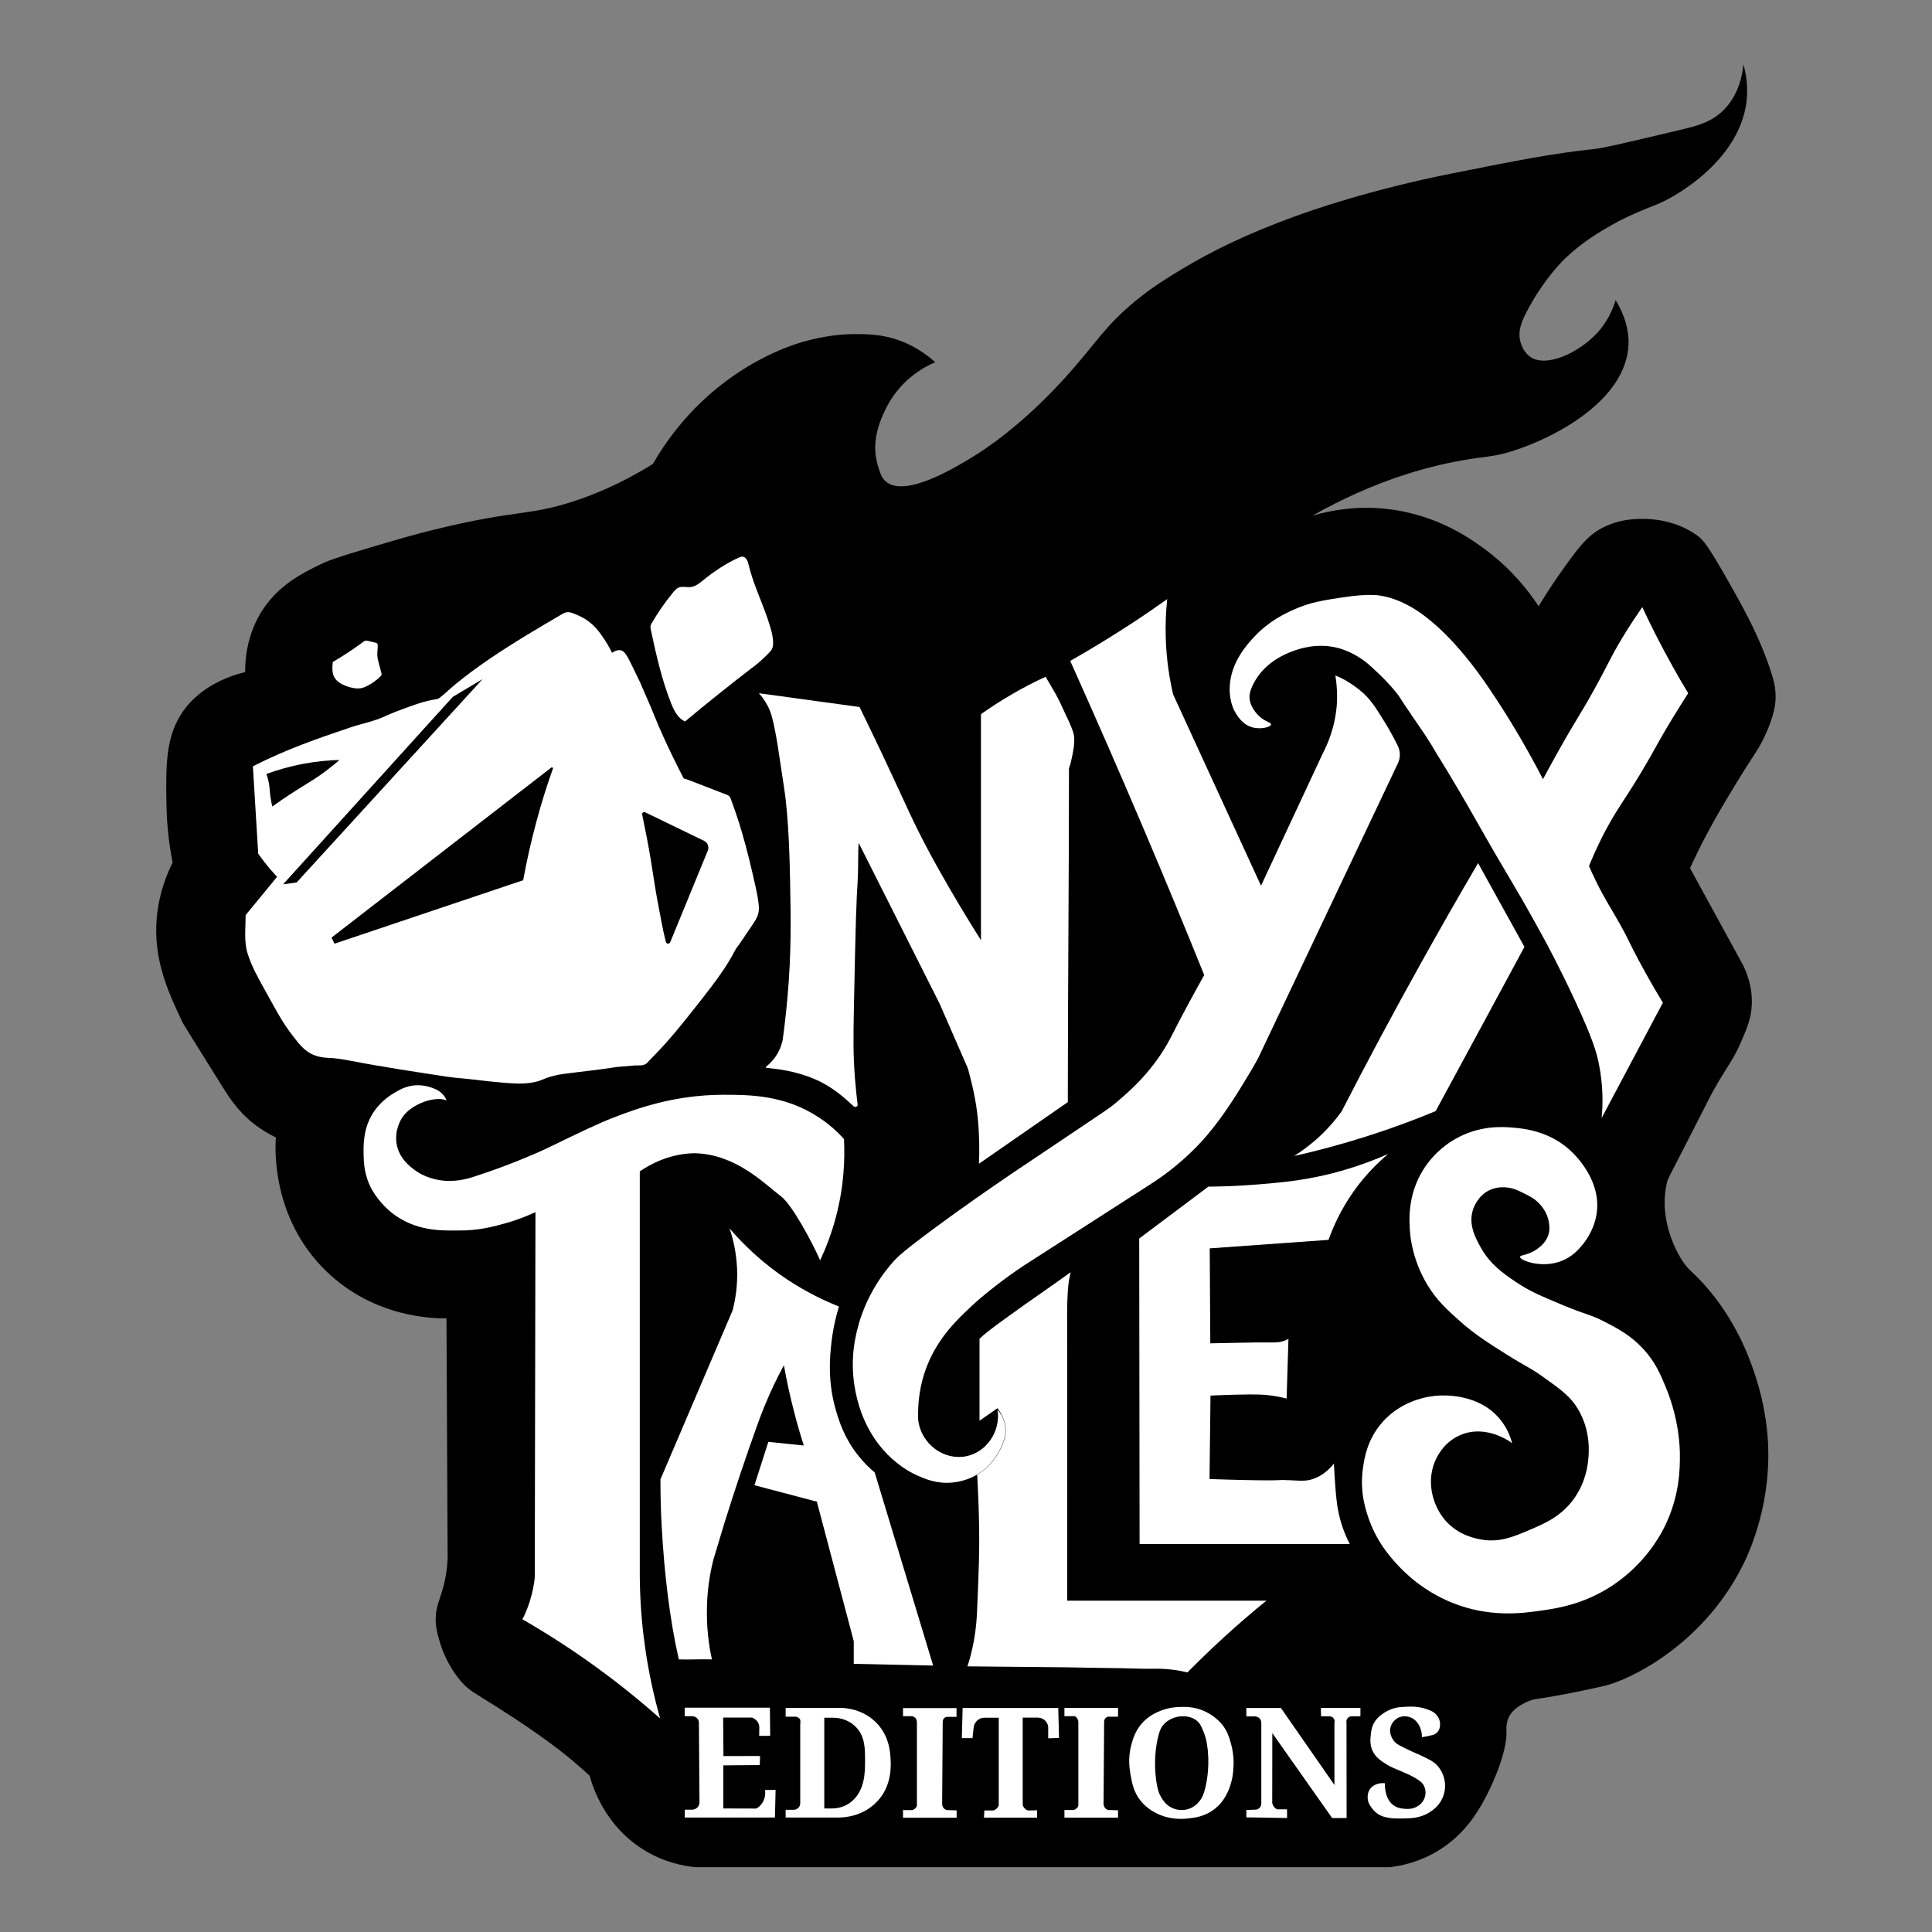
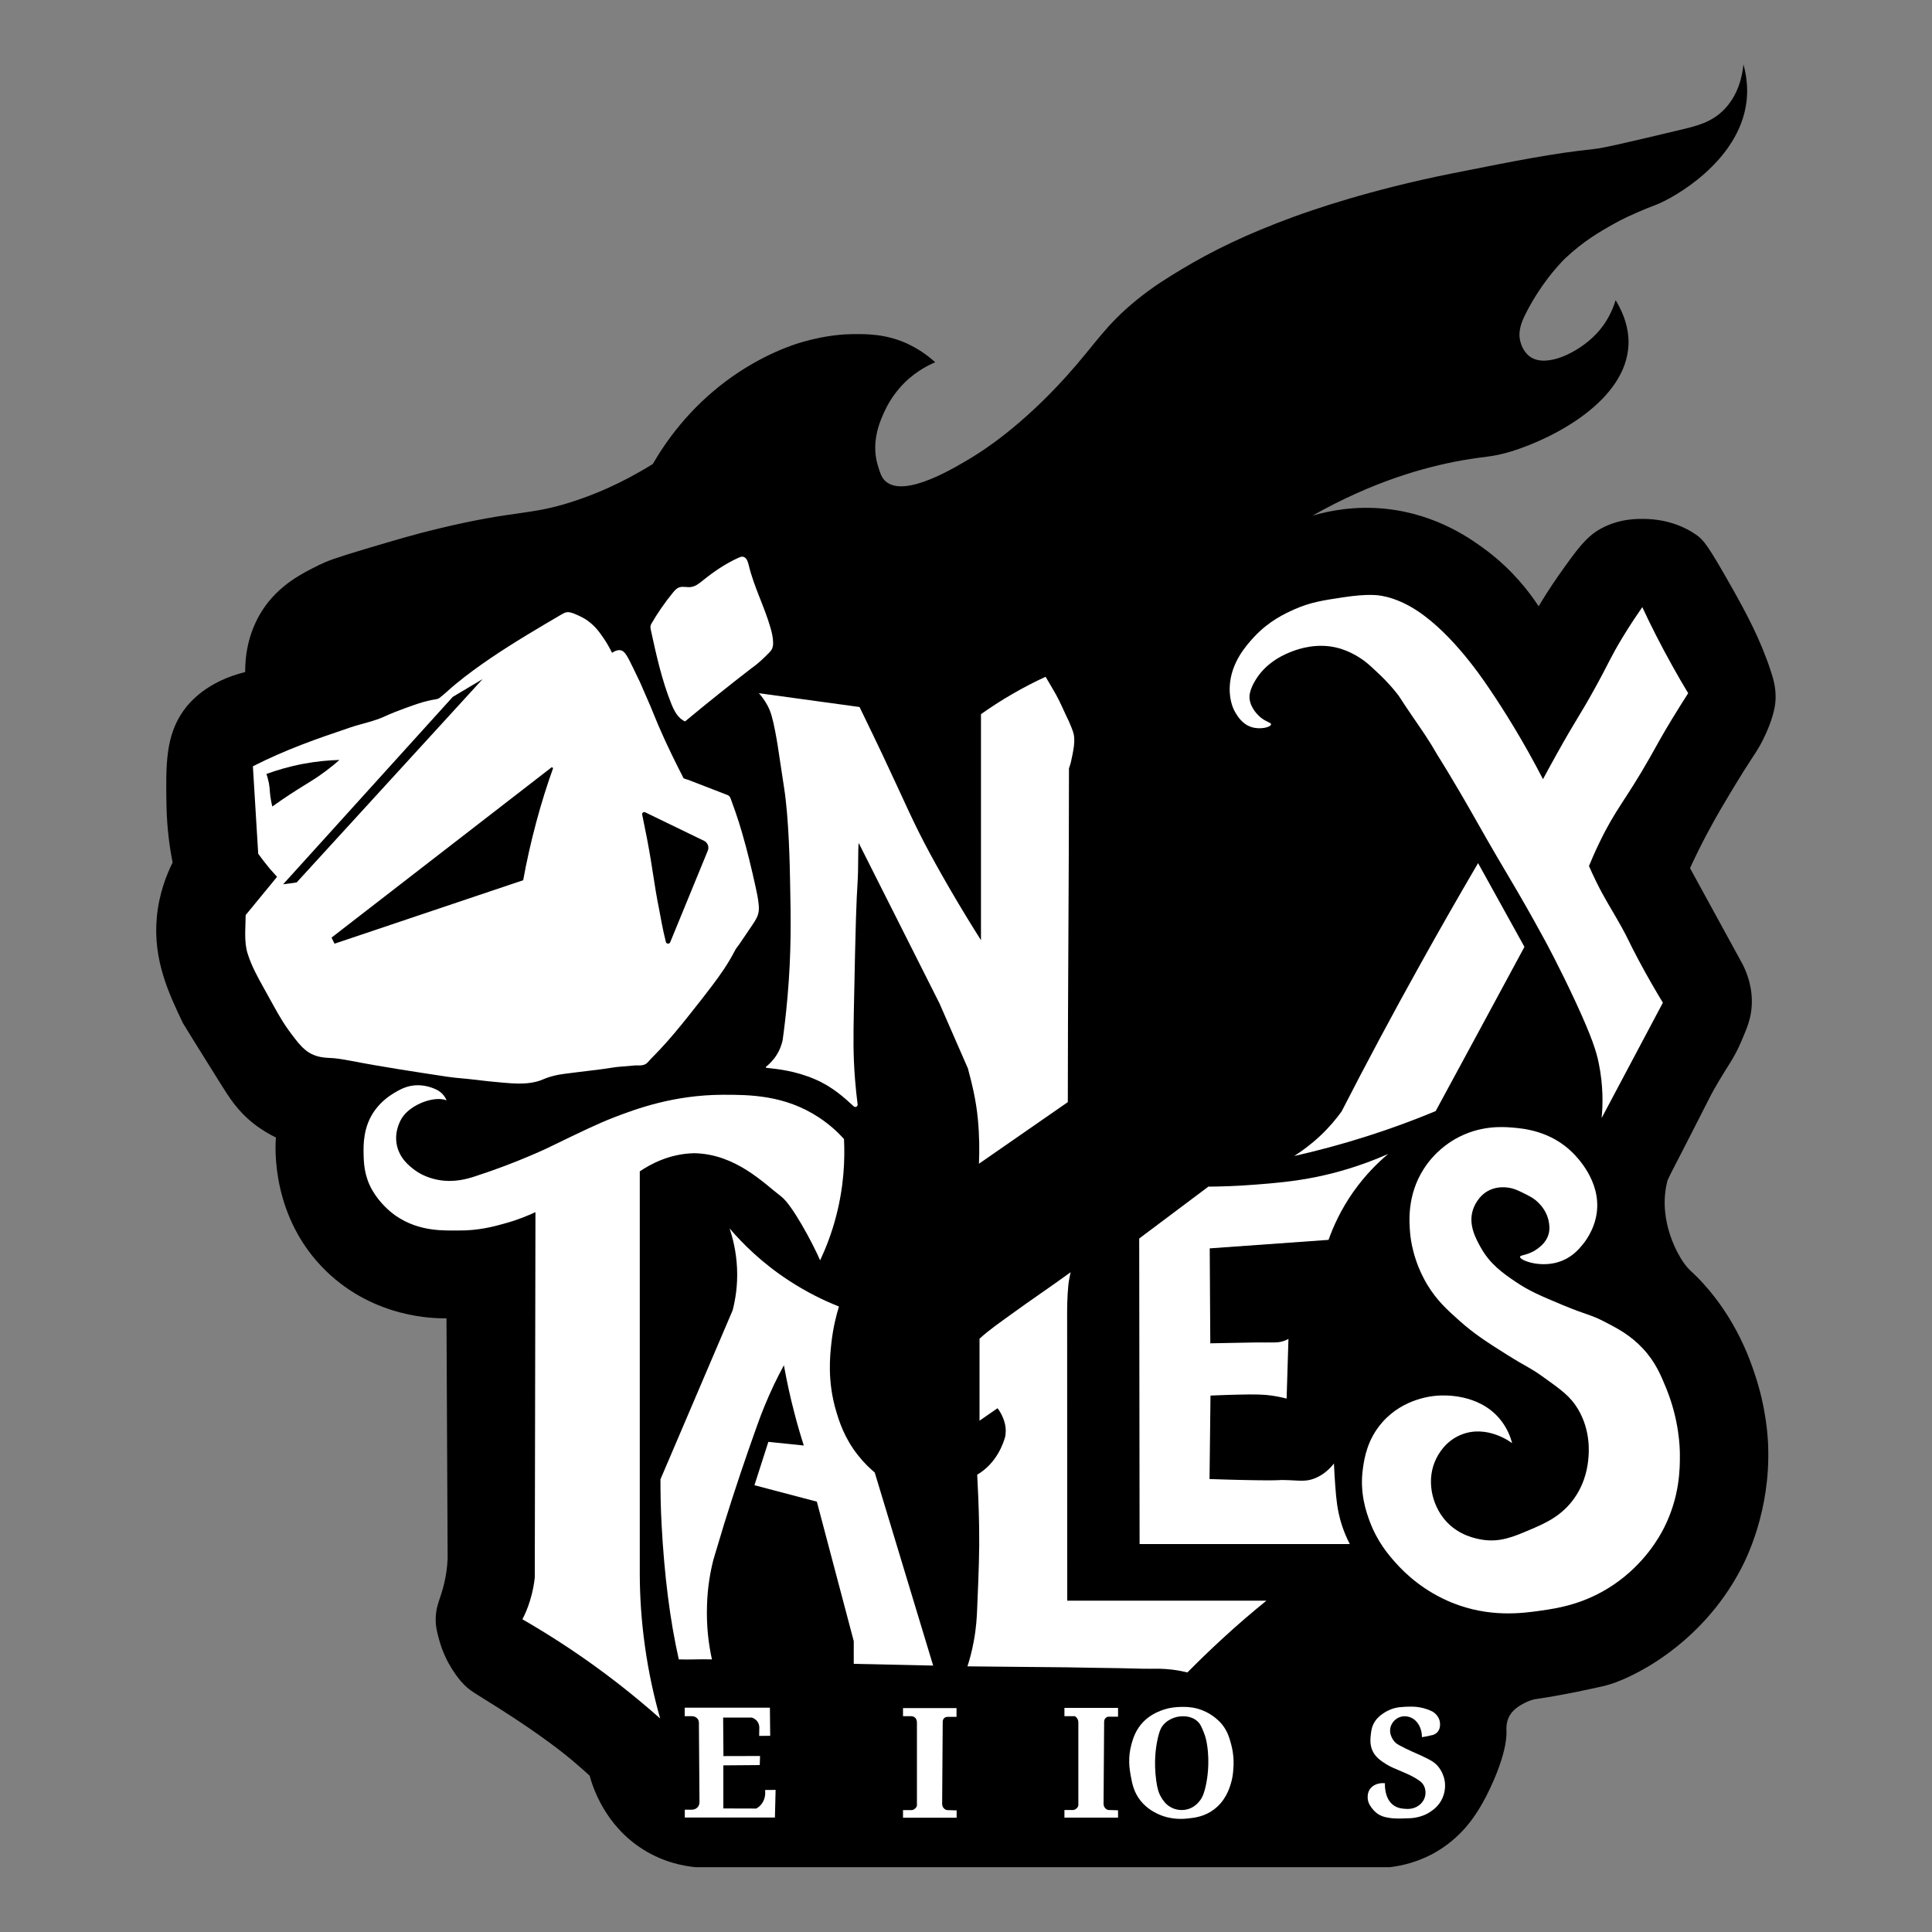
<svg xmlns="http://www.w3.org/2000/svg" version="1.1" id="Calque_1" x="0px" y="0px" viewBox="0 0 2000 2000" style="enable-background:new 0 0 2000 2000;" xml:space="preserve">
  <rect x="0" y="0" width="2000" height="2000" fill="#808080" stroke="none" />
  <style type="text/css">
	.st0{fill:#FFFFFF;}
</style>
  <path id="font" d="M968.1,375c-8.7,3.7-23.6,11.4-36.8,26.6c-3.4,3.9-9.6,11.6-14.9,22.7c-4.5,9.4-15.3,32.1-7.8,57.1  c2.5,8.3,4,13.4,8.6,17.2c20.2,16.8,71.8-14.7,90-25.8c9.5-5.8,49.5-30.8,97.1-83.7c30.5-33.9,39-51.3,72-78.3  c17.8-14.5,32.6-23.4,47-32.1c30.8-18.5,66.5-36.3,117.4-54.8c15-5.4,75.8-27.2,163.6-44.6c68.8-13.7,103.3-20.5,145.6-25  c10.6-1.1,36.6-7.3,88.4-19.6c18.3-4.3,32.7-7.9,45.4-20.2c16-15.6,20-36.3,21.1-47.9c4.7,17,4.2,30.5,3.1,39.1  c-7.8,61.7-75.9,99.7-93.9,106.4c-2.4,0.9-13.9,5.2-29.3,12.4c-4.5,2.1-9.5,4.6-15.3,7.9c-12.2,6.9-30.2,17.1-49.3,35.2  c0,0-22.9,21.7-40.7,57.1c-4.1,8.2-8.4,18.1-5.5,29c0.4,1.6,2.8,10.6,10.2,15.7c16.8,11.6,49.7-4.3,68.1-23.5  c12.1-12.6,17.6-26.4,20.3-35.2c12.6,20.9,13.7,37.3,13.3,46.2c-2.4,57.1-75.4,96.2-121.3,110.4c-20,6.1-25.5,4.7-51.7,9.4  c-37.8,6.8-91.1,21.5-154.2,57.1c17.2-5,43.8-10.4,75.7-7.1c54.3,5.6,90.7,32.7,105.7,44c25.5,19.5,42.3,40.9,52.8,56.9  c4.5-7.5,11.4-18.7,20.5-31.7c18.9-26.8,28.6-40.3,44-48.7c19-10.4,37.6-10.2,45.8-10c6.6,0.1,30.8,1,52.8,16.4  c7.5,5.2,11.9,10.2,38.2,56.9c13.7,24.5,28.5,51.7,39.3,85.1c2.5,7.7,4.8,15.8,4.7,26.4c0,5.1-0.7,18.8-12.9,43.4  c-5.2,10.6-8.1,13.9-19.4,31.7c0,0-10.5,16.6-24.9,41.2c-8.1,13.9-19.3,34.1-31.4,60.4l54.6,99.8c4.3,8.6,10.3,23.6,9.3,42.3  c-0.7,13.4-4.7,22.9-10.5,36.5c-8.6,20.2-13.9,24.6-28.8,50.9c-4.4,7.9-2.7,5.2-24.7,48.1c-22.6,44.1-22.8,43.7-23.7,47.7  c-9.9,41.5,13.3,77.3,16.1,81.5c7,10.4,9.5,10,21.7,23.5c33.7,37.2,47.7,77.4,52.8,92.7c12.2,36.1,13.8,65.9,14.1,75.7  c2.3,66.6-22.4,115.8-28.2,126.8c-42,80.3-116,115-140.9,120.9c-1.6,0.4-13.4,3.1-29,6.3c-18,3.6-33,6.1-43.8,7.7  c-2.6,0.6-6.4,1.8-10.6,4c-3.2,1.7-10.7,5.5-14.9,12.5c-4,6.7-3.6,13.7-3.5,16.4c0.7,23.1-15.9,58.7-24.3,73.6  c-6.2,11-19.3,33.6-46.2,50.1c-19.6,12-38.6,15.8-50.1,17.2H720c-12.4-1.2-32.9-5-54-18.2c-40.1-25-52.6-65.4-55.6-76.5  c-3.9-3.6-10-9.1-17.8-15.7c-7.4-6.2-30.8-25.4-76.9-54.6c-24.9-15.8-29.5-17.4-37.6-26.4c-2.7-3-16.7-19-23.5-44  c-2.2-7.9-4-14.7-3.5-24.1c0.7-12.7,5-18.3,8.8-34.6c1.7-7.2,3-15.6,3.5-25.2l-1.2-248.9c-12.1,0.2-74.1,0-124.4-48.7  c-57.1-55.3-53-128.3-52.2-138.5c-5.9-2.8-14.4-7.5-23.5-14.7c-16.1-12.8-24.6-26.3-33.3-40.2c-25.7-41.2-38.6-61.8-39.4-63.4  c-14.4-30.2-31.1-65.1-27.1-109.4c2.3-25.3,10.5-45.1,16.4-56.9c-2.8-14-6-34.9-6.4-60.5c-0.6-40-1.1-70.5,17.7-96.8  c5.9-8.3,23.7-30,63.8-39.9c-0.1-14.6,2.2-39.8,17.9-64.1c17.1-26.3,41.5-38.3,59-46.9c7.6-3.7,15.1-6.8,47.5-16.4  c33.6-10,50.4-15,75.7-21.1c82.3-19.8,93.6-13.1,139.7-28.2c20-6.5,48.9-17.9,82.2-38.7c13.7-23.7,37.3-57,75.7-85.7  c37.6-28.1,71.6-38.4,79.3-40.6c25.3-7.3,44.1-8,51-8.1c15.2-0.2,34.6-0.3,56.4,9.4C952.1,361.6,962,369.4,968.1,375z" />
  <g id="Editions">
    <path class="st0" d="M708.8,1768.1v8.5h7.7c2.3,0,4.4,1.1,5.8,2.9l0,0c0,0,0,0,0,0c0.8,1.1,1.2,2.5,1.2,3.8   c0.2,27.3,0.4,54.7,0.6,82c0,1.9-0.5,3.8-1.7,5.3c-0.1,0.2-0.3,0.4-0.5,0.5c0,0,0,0,0,0c-1.5,1.5-3.6,2.3-5.7,2.3h-7.3v8.1h93.3   l0.7-28.6l-10.9,0.1c0.2,1.7,0.9,8.3-3.4,14.2c-1.9,2.6-4.2,4.2-5.8,5c-11.3,0-22.7-0.1-34-0.1v-44.6l37.7-0.3l0.3-9.4l-37.9,0.1   l-0.3-39.9h29.6c0.9,0.3,3.6,1.2,5.6,3.8c2.5,3.2,2.3,6.8,2.2,7.6c0,2.5-0.1,5.1-0.1,7.6l11.4-0.1l-0.3-29.1H708.8z" />
-     <path class="st0" d="M921.9,1820.6c-0.4-7.1-1.4-24.1-15.3-37.8c-13.7-13.5-30.8-14.6-35.2-14.8c-19.4,0-38.7,0-58.1,0v9.1h9.6   c2.2-0.1,4.3,1,5.2,2.7c0.5,0.9,0.5,1.8,0.5,2.5c-0.1,1.1-0.2,2.2-0.2,3.3v80.6c0,0.4,0.2,3.4-2.2,5.5c-1.7,1.6-3.7,1.7-4.3,1.8   c-2.9,0-5.7,0-8.6,0v8h55.6c4.7-0.1,23.4-0.9,38-15.5C923.7,1849.5,922.3,1827.3,921.9,1820.6z M895.5,1822.6   c0,12-0.1,29.9-13,41.5c-0.4,0.3-0.8,0.7-1.1,1c-5.7,4.7-12.9,7-20.2,7h-7.9v-93.9h9.1c6.6,0,13.2,1.8,18.7,5.5   c1.9,1.3,3.8,2.8,5.5,4.7C895.5,1798,895.5,1810.2,895.5,1822.6z" />
    <path class="st0" d="M934.8,1768.1v8.5h8.5c2.2,0,4.3,1.2,5.2,3.2c0,0,0,0,0,0.1c0.7,1.5,0.7,2.8,0.7,3.5c0,28.6,0,57.1,0,85.7   c-0.1,0.6-0.5,1.8-1.7,2.9c-1.3,1.3-2.8,1.7-3.3,1.8h-9.4v7.9h55.5v-7.6l-10-0.3c-0.5-0.1-2.1-0.5-3.3-1.9c-1.5-1.6-1.6-3.5-1.7-4   c0.2-28.6,0.4-57.1,0.6-85.7c0-0.5,0.1-1.8,1-3c0.1-0.1,0.2-0.3,0.3-0.4c0.9-1,2.3-1.5,3.7-1.5h9.3v-9.1H934.8z" />
    <path class="st0" d="M1101.9,1768.1v8.5h10.9c0.6,0.4,2,1.4,2.8,3.2c0.7,1.5,0.7,2.8,0.7,3.5c0,28.6,0,57.1,0,85.7   c-0.1,0.6-0.5,1.8-1.7,2.9c-1.3,1.3-2.8,1.7-3.3,1.8c-3.1,0-6.3,0-9.4,0v7.9h55.5v-7.6l-10-0.3c-0.6-0.1-2.1-0.5-3.3-1.9   c-1.5-1.6-1.6-3.5-1.7-4c0.2-28.6,0.4-57.1,0.6-85.7c0-0.5,0.1-1.8,1-3c1.1-1.5,2.6-1.9,3-2c3.5,0,6.9,0,10.4,0v-9.1H1101.9z" />
-     <path class="st0" d="M996.5,1768.1l-0.8,31.2h11l1.4-12.3c0.3-1.1,1.2-4,3.9-6.3l0,0c2-1.6,4.4-2.5,7-2.5h14.9v90.8   c-0.2,0.7-0.7,1.7-1.6,2.7c-1.6,1.8-3.5,2.4-4.3,2.5h-9l-0.4,7.4h55v-7.6l-9.2,0.2c-0.7-0.2-2.2-0.6-3.5-2c-1.5-1.4-2-3-2.2-3.7   v-90.4h15.5c2.1,0,4.2,0.5,6,1.7c0.8,0.5,1.6,1.2,2.4,2.1c2.4,2.8,2.5,6,2.5,6.8c0,3.6,0,7.2,0,10.8l11.2-0.4l-0.8-31H996.5z" />
    <path class="st0" d="M1274.4,1805.4c-1.7-6.3-3.6-13-9.1-20c-0.8-1-4.6-5.7-11.2-10c-2.7-1.8-7.5-4.6-14.1-6.5   c-7.5-2.1-13.5-2-17.8-1.9c-4.5,0.1-11.9,0.5-20.6,3.9c-3.7,1.5-11.1,4.5-17.9,11.4c-8,8.2-10.7,17.1-12.3,22.9   c-4.1,14.4-2.1,26.4-0.9,32.9c1.5,8.3,3.2,17.3,10.3,26.1c6.3,7.8,13.6,11.5,17,13.2c14.1,6.9,27.2,5.6,32.6,5   c6.5-0.7,16.4-1.9,26.1-9.1c12.1-9,16.1-21.7,17.6-26.7c1.9-6,2.3-10.9,2.6-14.7C1277.9,1819.1,1275.4,1809.1,1274.4,1805.4z    M1248.6,1846.8c-2.3,11.3-4.8,15.2-6.8,17.6c-1.6,2-5.5,6.6-12.3,8.5c-8.5,2.4-15.6-1-17-1.8c-5.7-2.9-8.5-7.4-10.3-10.3   c-2.6-4.3-4.1-8.8-5.3-17.6c-2.6-19.4-0.4-34,1.2-41.7c2.1-10.2,4.1-13.4,5.9-15.6c6.6-8,16.5-9,17.9-9.1c2.1-0.2,11.1-0.9,17.6,5   c3.1,2.8,4.4,6,6.5,11.2c2.2,5.3,3,9.8,3.5,12.9C1252.7,1825.7,1249.4,1842.8,1248.6,1846.8z" />
-     <path class="st0" d="M1290.2,1768.1h35.8l55.4,79.7v-64.2c0.1-0.3,0.7-2.6-0.8-4.7c-1.5-2-3.8-2.2-4.1-2.2c-3,0-6,0-9,0l-0.1-8.7   h40.9v8.7h-8.8c-0.3,0-2.7-0.1-4.4,1.9c-1.9,2.2-1.2,4.9-1.2,5.1c0,32.8,0.1,65.5,0.1,98.3h-15l-61.9-87.9l-0.1,72.2   c0.2,0.9,0.6,2.7,2.1,4.4c1,1.2,2.2,2,2.9,2.3c3.4,0,6.8,0,10.3,0l0.1,9l-42.2-0.7v-7.6l9.9-0.4c0.5,0,2.3-0.2,3.8-1.8   c1.6-1.6,1.7-3.7,1.8-4.1c0-27.9,0-55.9,0-83.8c0-0.5,0-2.7-1.6-4.5c-1.9-2.2-4.6-2.3-5-2.3c-3,0-5.9,0-8.9,0V1768.1z" />
    <path id="S_00000130647028471651232190000016825428121565838224_" class="st0" d="M1472,1798.3c0-9.2-4.4-17.2-11.3-20.2   c-1.1-0.5-6.3-2.7-12.1-0.4c-0.6,0.2-6.6,2.7-8.8,9.2c-3,8.7,3.6,15.9,4.1,16.4c1.6,1.7,3.3,2.6,4.5,3.3   c10.1,5.5,17.4,8.2,24.3,11.5c8.3,4,12.6,6.2,16.4,11c3.9,4.9,5.4,9.9,6.1,12.7c0.6,2.5,2,10.7-2,19.6c-3.2,7.2-8.3,11.2-11,13.1   c-6.2,4.6-12.2,6.1-15.5,6.8c-4.1,1-8.2,1-16.2,1.2c-6.6,0.1-9.8-0.2-11.9-0.6c-3.8-0.6-6.7-1.1-10.2-2.9c-1.2-0.6-4.7-2.6-7.8-6.7   c-1.8-2.3-4.2-5.4-4.7-10c-0.1-1.2-0.6-5.7,2-9.8c3-4.8,9.3-7.2,15.8-6.5c-0.1,0.8-0.9,16.6,9.6,23.3c4,2.6,8.5,3,10.2,3.1   c2.9,0.3,9.3,0.9,15.1-3.3c1.3-0.9,5.7-4.3,6.8-10.4c0.2-1,1.1-6.3-2-11.2c-1.4-2.2-3.1-3.5-5.5-5.1c-6.8-4.5-12.6-6.7-17-8.6   c-7.9-3.3-11.8-5-15.7-7.4c-5.7-3.6-11.4-7.3-14.5-14.3c-2.8-6.4-2.1-12.4-1.6-16.8c0.4-3.7,1-8.3,4.1-13.1   c2.8-4.3,6.1-6.7,8.6-8.4c1.8-1.3,5.9-3.9,11.7-5.5c3.8-1,6.7-1.2,10.4-1.4c6.4-0.3,13.9-0.7,22.7,2.3c4.1,1.4,7.8,2.7,10.8,6.5   c0.9,1.1,3.1,4,3.3,8.4c0.1,1.5,0.3,5.9-2.9,9.2c-2.3,2.4-5.1,3-6.3,3.1C1478.3,1797.3,1475.1,1797.8,1472,1798.3z" />
  </g>
  <g id="Tales">
    <path id="S" class="st0" d="M1573.5,1301.1c0.1-2.3,9.2-1.2,19.4-9.4c2.8-2.2,7.8-6.4,10-13.5c1.6-5.1,1-9.5,0.6-12.3   c-1.6-11.2-8.5-18.4-10.6-20.5c-4.8-4.9-9.5-7.2-16.4-10.6c-5.6-2.7-9.3-4.5-14.7-5.3c-2.9-0.4-11-1.5-19.4,2.3   c-12.5,5.7-16.9,18.3-17.6,20.5c-5.1,15.6,3.1,30.2,8.2,39.3c9.7,17.3,23,26.5,35.8,35.2c14.4,9.8,26.3,14.7,48.7,24.1   c26.4,11,28.5,9.5,44,17.6c12.8,6.6,26.4,13.7,39.3,27.6c13.1,14,18.6,27.8,24.1,41.1c13.5,33.2,14.1,61.7,14.1,68.7   c0.1,14.4-0.1,43.4-16.4,75.7c-4.5,8.9-19.9,37.2-52.8,59.3c-29.3,19.6-56.9,23.9-74.5,26.4c-20.1,2.9-53.8,7.3-92.2-8.2   c-28.8-11.7-48.1-29.7-58.7-41.7c-7-7.9-18.5-21.2-26.4-42.3c-3.6-9.7-10.9-29.9-7-55.8c1.4-9.6,4.3-29.2,20-47   c22-25,52.4-27.3,58.1-27.6c5.6-0.3,41.4-2.2,63.4,24.1c7.7,9.2,11.2,18.9,12.9,25.2c-1.4-1.1-26.2-19.6-52.8-8.8   c-16.7,6.7-23.9,20.9-25.8,24.7c-10.6,21.3-5,47.4,9.4,64c13.8,15.9,32.3,19,38.2,20c18.4,2.9,32.4-3.1,48.7-10   c16-6.8,33.7-14.3,47-33.5c11.6-16.8,13.5-33.6,14.1-39.9c0.7-6.7,2.6-29.5-10.6-51.7c-7.8-13.2-17.5-20.1-37-34   c-13.6-9.7-15.2-9-36.4-22.3c-19.4-12.2-33.5-21.1-49.3-35.2c-12.8-11.4-23.6-21.1-33.5-37.6c-14.8-24.8-17.2-47.9-17.6-52.8   c-1-11.4-3.5-39.5,14.1-66.9c11.4-17.8,26-27.2,32.9-31.1c24.7-14,48.3-12.5,58.1-11.7c11.3,0.9,39.8,3.1,62.8,25.8   c4.3,4.3,29.9,29.6,25.2,62.8c-2.5,18.1-13,30.8-15.3,33.5c-3.5,4.2-9.9,11.5-20.5,15.8C1596.3,1313.6,1573.4,1304.8,1573.5,1301.1   z" />
    <path id="E" class="st0" d="M1179.3,1282.1l71.6-53.7c12.3-0.1,29-0.5,48.9-2.1c18.9-1.5,39.4-3.1,63.7-8.1   c18.5-3.8,44.1-10.7,73.5-23.6c-10.4,8.7-23.4,21.4-35.7,38.7c-13.3,18.8-21.2,36.7-26,50.2c-41,2.9-82,5.9-123,8.8l0.6,98.3   c7.5-0.1,26.4-0.5,31.1-0.6c18-0.3,18.7-0.4,21.3-0.3c2.1,0.1,5.2,0,11.4,0c4.6,0,7-0.1,10.1-0.9c3.1-0.8,5.5-1.9,7-2.8   c-0.6,20.6-1.3,41.2-1.9,61.8c-3.4-0.9-8.8-2.1-15.5-3.1c-7.8-1.1-15.2-1.5-38.1-0.9c-6.4,0.2-15,0.4-25.2,0.9   c-0.3,28.8-0.7,57.6-1,86.4c14.4,0.5,26.4,0.8,35.2,1c47.7,1,31.1-0.6,47.5,0.2c12.2,0.6,17.4,1.2,24.8-1.4   c10.3-3.6,17.2-10.7,21.3-15.9c0.1,2.8,0.3,6.9,0.6,11.8c1.1,16.7,1.8,28.2,4.3,39.7c1.7,8,4.9,19.1,11.5,31.9   c-72.5,0-145.1,0-217.6,0L1179.3,1282.1z" />
    <path id="L" class="st0" d="M1104.7,1366.7c-0.1-10.7,0-24.6,1.3-36.9c0.7-6.3,1.7-9.1,2.3-12.8c-20.4,14.9-41.7,29.1-62.1,44   c-11.1,8.1-21.8,15.3-32.2,24.8v84.9l18.6-12.9c2,2.2,5.6,8.3,7.4,14.9c1.7,6.3,1.1,11.6,0.6,14.4c-1.5,5.5-8,27.1-29,39.5   c0.7,13.1,1.6,31.8,2,54.4c0.4,25.3-0.4,45.4-2.1,85.7c-0.3,7-0.8,17.9-3.4,32c-2,11.1-4.6,20.2-6.6,26.3   c29.7,0.4,81.2,0.7,102.4,1c18.6,0.3,37.2,0.7,55.8,0.9c10.4,0.1,20.7,0.7,31.1,0.6c6.8-0.1,13.4-0.2,22.6,0.9   c6.7,0.8,12.1,2,15.8,2.9c11.4-11.5,23.5-23.3,36.5-35.2c15.4-14.2,30.6-27.2,45.3-39.1h-206.2   C1104.7,1560.3,1104.7,1463.5,1104.7,1366.7z" />
    <path id="A" class="st0" d="M738.5,1614.6c3.7-12.5,7.5-25.1,11.4-37.9c10.9-35,22.3-68.8,34-101.4c4.6-13,10.2-26.8,17-41.2   c3.5-7.3,7-14.2,10.6-20.8c2.8,15.6,6.3,32.2,10.9,49.6c3,11.7,6.3,22.9,9.7,33.5l-36.7-3.8l-14.4,44.9l64.6,17l38.2,144.4v23.5   l82.2,1.8l-60.5-199.9c-4.7-3.9-11-9.8-17.3-17.8c-14.2-17.9-19.5-35.3-22.6-45.6c-9.2-30.9-6.5-56.8-4.9-71.1   c1.8-15.8,5.1-28.6,7.8-37.3c-15.2-6-33.1-14.6-51.9-26.9c-27.7-18.1-47.7-38-61.4-54c3.4,9.9,7,24.1,7.8,41.5   c0.8,18.1-1.9,33-4.6,43.4c-24.9,58.3-49.8,116.6-74.7,174.9c0,15.7,0.3,30.8,1.2,47c2.7,51,8.5,98.5,17.8,139.4   c11,0.4,23.3-0.4,34.3,0c-3.2-14.4-5.9-33.5-5.1-56C732.4,1643.2,735.3,1627.2,738.5,1614.6z" />
    <path id="T" class="st0" d="M462.3,1139.1c-12.3-5-36.7,3.9-45.8,17.6c-1.2,1.8-8.4,13.1-5.9,27.6c2.6,14.9,13.7,23.2,18.8,27   c2,1.5,10.2,7.4,23.5,10c17,3.3,31-1,38.7-3.5c43.7-14.1,76.3-29.9,76.3-29.9c33.8-16.4,50.7-24.6,67.5-31.1   c22.6-8.7,61.6-23.3,112.7-23.5c28.1-0.1,64.4,0.3,99.5,23.4c11.9,7.8,20.5,16.2,26.1,22.4c1,20.6,0.1,48.5-8.2,80.1   c-4.6,17.7-10.6,32.9-16.5,45.5c-8.1-18.6-29.1-57.6-40.3-66.1c-17.6-13.3-46.9-44-90-44.8c-26.5,0.5-46.5,12.1-56.4,18.8   c0,139.3,0,278.6,0,417.9c0.1,21.7,1.5,46.4,5.3,73.4c3.9,28.3,9.7,53.5,15.8,75.1c-19.8-17.6-42.5-36.1-68.1-54.6   c-26.1-18.8-51.2-34.7-74.5-48.1c2.7-5.3,5.6-11.8,7.9-19.5c2.8-9,4.2-17.1,4.9-23.8c0.2-126.1,0.4-252.1,0.7-378.2   c-7.8,3.6-18.5,8.1-31.7,11.7c-11,3.1-27.2,7.5-47.8,7.3c-14.2-0.1-40.3,1.8-65.2-15.3c-6-4.2-16.8-13.4-24.4-26.7   c-8.2-14.5-8.6-28.1-8.8-36.7c-0.2-9.9-0.6-28.8,11.7-45.8c7.5-10.3,16.8-16,20-17.9c4.3-2.6,9.9-5.9,17.3-7.3   c9.9-1.9,18.9,0.5,25.4,3.4C456.1,1129.8,460.2,1133.9,462.3,1139.1L462.3,1139.1z" />
  </g>
  <g id="onyx_00000083789702699332500380000009018381410759853206_">
    <path id="X_00000094617242823818499370000015410512293258938553_" class="st0" d="M1578.1,980.2c-30.6,56.7-61.2,113.4-91.9,170   c-21.6,9-45.3,17.8-71,26c-26.7,8.5-52,15.2-75.5,20.5c8-5.1,17.5-12,27.2-21.1c9.3-8.8,16.5-17.5,21.9-25   c25.6-49.9,52.7-100.7,81.4-152.2c19.9-35.8,39.9-70.8,59.9-104.9L1578.1,980.2z M1315.8,749.9c0.2-1.9-4.8-2.3-10.9-7.3   c-1.4-1.2-10.4-8.8-11.4-19.7c-0.2-1.8-0.4-8.3,6.5-19.4c11.9-19.3,31.4-26.8,38.2-29.4c6.2-2.3,25.7-9.2,47.7-3.1   c1.9,0.5,10.9,3.1,20.9,9.4c6.8,4.2,11,8.1,18.4,15.1c4.4,4.1,12.1,11.3,20.5,21.9c4.2,5.2,2.3,3.5,16.3,24   c10.3,15,17.2,24.7,26.4,40.8c0,0,0,0,0,0c0.2,0.3,15.2,23.8,39.7,67.1c33.7,59.7,39.7,66.4,70.6,123.1c1.6,2.9,15.6,28.7,32,64   c17.7,38.2,21.9,52.3,24.4,64.6c4.7,23.2,4.2,43.1,2.9,56.4l63.4-119.4c-7.5-12.4-16.2-27.3-25.4-44.6   c-10.8-20.3-9.6-19.9-18.4-35.6c-9.7-17.4-15.9-26.2-25.2-45.1c-3.3-6.8-5.9-12.4-7.5-16.2c2.2-5.3,5.7-13.7,10.6-23.8   c17.2-35.8,26.6-43.1,52.5-88.6c7.4-13.1,12.4-22.6,23.5-40.8c6.7-11,12.4-19.9,16.1-25.7c-5.5-9.1-11-18.5-16.4-28.3   c-11.6-20.8-22-41.2-31.1-60.8c-4.8,6.9-12.1,17.6-20.3,31.1c-13.3,22-14.2,26.6-29.4,54c-15.3,27.7-19.1,31.4-39,67.2   c-6,10.8-10.9,19.8-14.1,25.8c-20.2-39.1-40-70.8-56.1-94.5c-10-14.8-42.7-62.1-80.7-83.9c-14-8-25-10.5-30.2-11.4   c-3.1-0.6-14.1-2.4-39.6,1.5c-20.7,3.1-34.2,5.1-51,12.6c-9.6,4.3-26.1,11.9-41.5,28.5c-7.3,7.9-24.3,26.3-25.2,51.9   c-0.6,15.1,4.7,24.5,5.9,26.4c2.1,3.5,7,11.9,16.7,15C1304.9,755.6,1315.5,752.7,1315.8,749.9z" />
-     <path id="Y" class="st0" d="M1032.7,1459.4c3.3,22.8-11.7,43.9-32.5,48.1c-22.8,4.6-46.7-12.3-49.7-37.6c-1-26.7,5.2-46.4,9.8-57.5   c11.9-29.2,31.9-47.7,46.6-61.4c11.2-10.4,23.4-19.6,30.1-24.7c12-9.1,22.6-16.1,30.5-21.1l121.3-77.9c30.2-19.1,49.7-39,61.5-53   c16.9-20,31.1-43.3,39.9-57.8c5.2-8.5,9.3-15.7,12-20.6c48.3-101.9,96.6-203.8,144.9-305.7c2.7-5.7,2.7-12.4-0.1-18.1   c-5-10.1-9.7-18.4-13.7-24.8c-9.5-15.4-15.1-24.4-25.7-32.9c-9.3-7.5-18.9-12.8-25.2-15.1c1.4,9,2.7,22.6,0.8,36.9   c-2.5,19.1-8.8,34-13.7,43.4l-64.1,137.3c-30.3-66-60.7-132.1-91-198.1c-3.7-16-6.9-35.5-7.6-57.8c-0.5-15,0.2-28.7,1.5-40.8   c-11.3,8-23,16.1-35.2,24.1c-22.3,14.6-44.1,27.9-65.2,39.9c25.9,57.7,51.7,116.6,77.3,176.9c21.2,50,41.7,99.4,61.4,148.3   c-3.6,6.4-9.1,16.3-15.6,28.3c-15.2,28.1-17.2,33.5-22.4,42.5c-17.9,31.5-41.3,51.2-54.4,62.2c-5.1,4.3-6.6,5.3-53.6,36.8   c-30.8,20.6-46.1,31-51.3,34.4c-27.7,18.8-53.3,36.7-81,57.1c-34,25.1-39.3,30.7-42.7,34.4c-24.9,27.6-33.8,56-36,63.4   c-3.2,11-10.3,36.1-4.7,68.1c1.9,10.8,7.9,42.7,33.7,68.9c13.8,14,27.1,20.2,30.9,21.9c8.4,3.7,20.1,8.7,35.6,7.4   c13.6-1.1,23.2-6.4,26.2-8.2c21-12.4,27.5-34,29-39.5c0.5-2.9,1.1-8.2-0.6-14.4C1038.1,1466.1,1034.6,1461.6,1032.7,1459.4z" />
    <path id="n" class="st0" d="M1082.4,700.6c-10.7,4.9-22.1,10.7-34,17.6c-12.2,7-23.1,14.2-32.9,21.1v234   c-8.7-13.8-19.8-31.7-32.1-52.9c-4.4-7.6-12.3-21.3-20.9-37.2c-18-33.4-24.4-49.9-48.8-101.6c-5.3-11.1-13.5-28.4-23.9-49.7   l-104.2-14.3c2.5,2.8,5.9,7.1,9,12.9c3.2,6.1,5,11.9,7.8,26.2c2.2,11.3,3.3,19.3,4.9,29.8c1,6.6,2.5,16.6,4.4,29.1   c5,31.8,5.9,81.3,6.2,97.1c0.8,38.4,1.4,73.2-2.7,119.7c-1.6,18.2-3.5,33.4-5,44.3c-0.8,3.7-2.5,9.6-6.5,15.8   c-3.3,5.2-7.6,9.3-10.7,11.8c-0.4,0.4-0.2,1.1,0.3,1.1c11.3,1.2,29.8,3,50.5,11.9c17.8,7.6,30.2,19,40,28c1.7,1.5,4.3,0.1,4-2.1   c-0.9-7-1.9-15.9-2.7-26.1c-2-25.5-1.7-43.7-1.2-70.7c1.9-97.8,2.7-114,3.8-131.8c1.1-17.3,0.3-32.3,1.2-42l83.7,166.2l29.4,67.3   c4,15.1,8.4,32.2,10.3,52.6c1.6,17,1.7,32.5,1.1,46c30.7-21.3,61.3-42.5,92-63.8c0-114,1.2-231.5,1.2-345.5c1.8-5.1,2.3-7.4,3.6-14   c1.3-6.6,2.2-11.9,1.8-18.1c-0.3-4.1-1.7-7.8-5.7-17c-4.2-8.4-8.2-18.4-13.1-27.2C1089.7,712.9,1086,706.7,1082.4,700.6z" />
    <g id="onyx">
      <path class="st0" d="M785.3,935.6c-0.6-6-1.9-12-3.2-17.9c-4.1-18.5-8.5-37-13.8-55.2c-2.2-7.5-4.5-15-7.1-22.4    c-1.3-3.7-2.6-7.4-4-11.1c-1.2-3.2-1.3-4.9-4.6-6.2c-7.6-3-15.2-5.8-22.8-8.8c-3.8-1.5-7.6-2.9-11.4-4.4c-2-0.8-3.9-1.5-5.9-2.3    c-0.9-0.3-4.6-1.2-5-1.9c-16.9-33-25.5-52.9-30.4-65.2c-4.6-11.6-9.9-22.9-14.7-34.3c0,0-2.5-5.1-7.3-15.1    c-5.4-11.1-8.2-16.6-12.3-17.6c-1.8-0.4-4.8-0.4-9.2,2.6c-3-6.1-5.9-10.9-8.2-14.3c-4.6-6.8-9.2-13.4-17.3-19.1    c-3.5-2.5-6.3-3.8-9.9-5.5c-7.3-3.4-9.9-3.4-11.6-3.1c-2.1,0.4-4.1,1.5-5.9,2.6c-5.5,3.2-11,6.5-16.5,9.7    c-25.5,15.1-50.8,30.6-74.7,48.2c-6,4.4-11.8,8.9-17.5,13.6c-5.7,4.6-11,9.9-16.8,14.4c-2.3,1.8-5.4,1.7-8.2,2.3    c-2.9,0.6-5.8,1.3-8.7,2.1c-6.2,1.8-12.3,4-18.4,6.2c-5.4,1.9-16.2,6.1-21.4,8.6c-10.8,5.1-24,7.6-35.4,11.4    c-35,11.8-66.5,22.7-101,40.2l-0.3,0.3l5.5,90.4c3.6,5,7.6,10.2,12.1,15.6c2.5,2.9,5,5.7,7.4,8.3c-10.8,13.2-21.6,26.4-32.5,39.6    c0,13-1.9,27.2,2,39.7c4,12.9,10.6,24.8,17.2,36.6c3.3,5.9,6.6,11.8,9.8,17.7c2.9,5.2,5.8,10.4,9,15.5c3.9,6.3,8.2,12.2,12.8,18.1    c4.2,5.5,8.8,10.9,14.6,14.6c6.2,3.9,13.1,5.3,20.3,5.6c7.7,0.2,15.3,1.6,22.9,3c33.1,6.4,66.5,11.4,99.9,16.5    c9.2,1.4,18.4,1.8,27.7,3c10.2,1.3,20.4,2.3,30.6,3.2c10.7,0.9,21.6,1.7,32.1-0.6c9.4-2,9.7-4.2,22-7c4.1-1,10.4-1.8,22.7-3.3    c15.5-2,14.9-1.7,25.2-3.1c11.8-1.6,12.7-2.1,19.2-2.6c10.3-0.8,15.4-1.3,15.7-1.3c4.6,0,7.1,0.3,10.1-1.3c2.4-1.2,3-2.9,7-6.8    c2.7-2.7,5.3-5.4,7.9-8.2c5.2-5.5,10.2-11.2,15.1-17c9.7-11.5,19-23.4,28.3-35.2c1-1.3,2-2.6,3-3.9c9.1-11.7,18.2-23.6,25.8-36.4    c1.9-3.2,3.7-6.4,5.4-9.7c1.4-2.8,3.1-4.7,4.9-7.2c4.6-6.6,9-13.4,13.6-20.1c2.4-3.6,4.9-7.3,5.9-11.6    C785.8,942.2,785.7,938.9,785.3,935.6z M281.9,834.9c-1.1-4.3-1.6-7.9-2-10.4c-0.8-6.1-0.6-8.8-1.6-14.1c-0.8-4-1.8-7.2-2.5-9.2    c10.4-3.8,23.1-7.6,37.6-10.4c14.2-2.7,27-3.8,38-4.1c-3.1,2.8-7.9,6.8-13.9,11.3c-9.7,7.3-17.1,11.6-23.7,15.7    C306.1,818.5,295.1,825.4,281.9,834.9z M307.1,913.5l-14,1.9l175.6-194l30.9-18.4L307.1,913.5z M555.1,851.2    c-5.7,21.2-10.1,41.3-13.5,60c-65.1,21.9-130.2,43.8-195.3,65.7l-3.1-6.3l228-176.4c0.5,0.3,1,0.6,1.4,0.9    C566.4,812.3,560.5,831,555.1,851.2z M732.7,880.6l-38.9,94.8c-0.9,2.1-4,1.9-4.5-0.3c-3.6-14.2-5.6-26.9-7.2-34.9    c-5.1-25.3-6-38.8-12.3-72c-2.1-10.8-3.9-19.5-5-24.9c-0.4-1.8,1.5-3.2,3.1-2.4l60.9,29.5C732.6,872.2,734.3,876.7,732.7,880.6z" />
      <g>
-         <path class="st0" d="M344.5,685.3c10.9-6.4,21.4-13.3,31.5-20.8c0.7-0.5,1.5-1.1,2.4-1.3c0.8-0.1,1.6,0,2.4,0.2     c2.6,0.6,5.2,1.2,7.8,1.9c0.7,0.2,1.4,0.3,1.8,0.8c0.5,0.6,0.6,1.4,0.6,2.2c0.1,3.2-0.5,6.4-0.4,9.5c0.2,6.6,3,12.9,4.3,19.4     c0.1,0.5,0.2,1,0,1.5c-0.2,0.5-0.5,1-0.9,1.4c-4.1,4-9.5,8.1-16.3,11.1c-6,2.7-12.7,1.3-19-0.9c-6.2-2.2-12.1-5.9-13.9-12.3     C343.8,694,344,689.6,344.5,685.3" />
-       </g>
+         </g>
      <g>
        <path class="st0" d="M778.9,691c-23.4,18-47,36.9-69.7,55.8c-7.4-3.1-11.4-11.1-14.4-18.6c-9.8-24.5-15.5-50.5-21.1-76.3     c-0.4-2-0.6-3.5,0.2-5.5c6.5-11.4,14.4-22.8,22.7-32.9c1.8-2.2,3.7-4.4,6.4-5.4c3.8-1.4,8,0.1,12-0.4c4.8-0.5,8.9-3.8,12.7-6.9     c11.4-9.2,23.6-17.5,37-23.5c1.3-0.6,2.8-1.2,4.2-1c3.7,0.4,5.2,4.8,6.1,8.4c5.3,22.5,16.4,43.3,22.7,65.5     c1.4,4.8,2.5,9.7,2.6,14.6c0.1,2.2-0.1,4.4-0.9,6.4c-0.8,2-2.3,3.6-3.8,5.1c-5.1,5.2-11.1,10.8-17,15" />
      </g>
    </g>
  </g>
</svg>